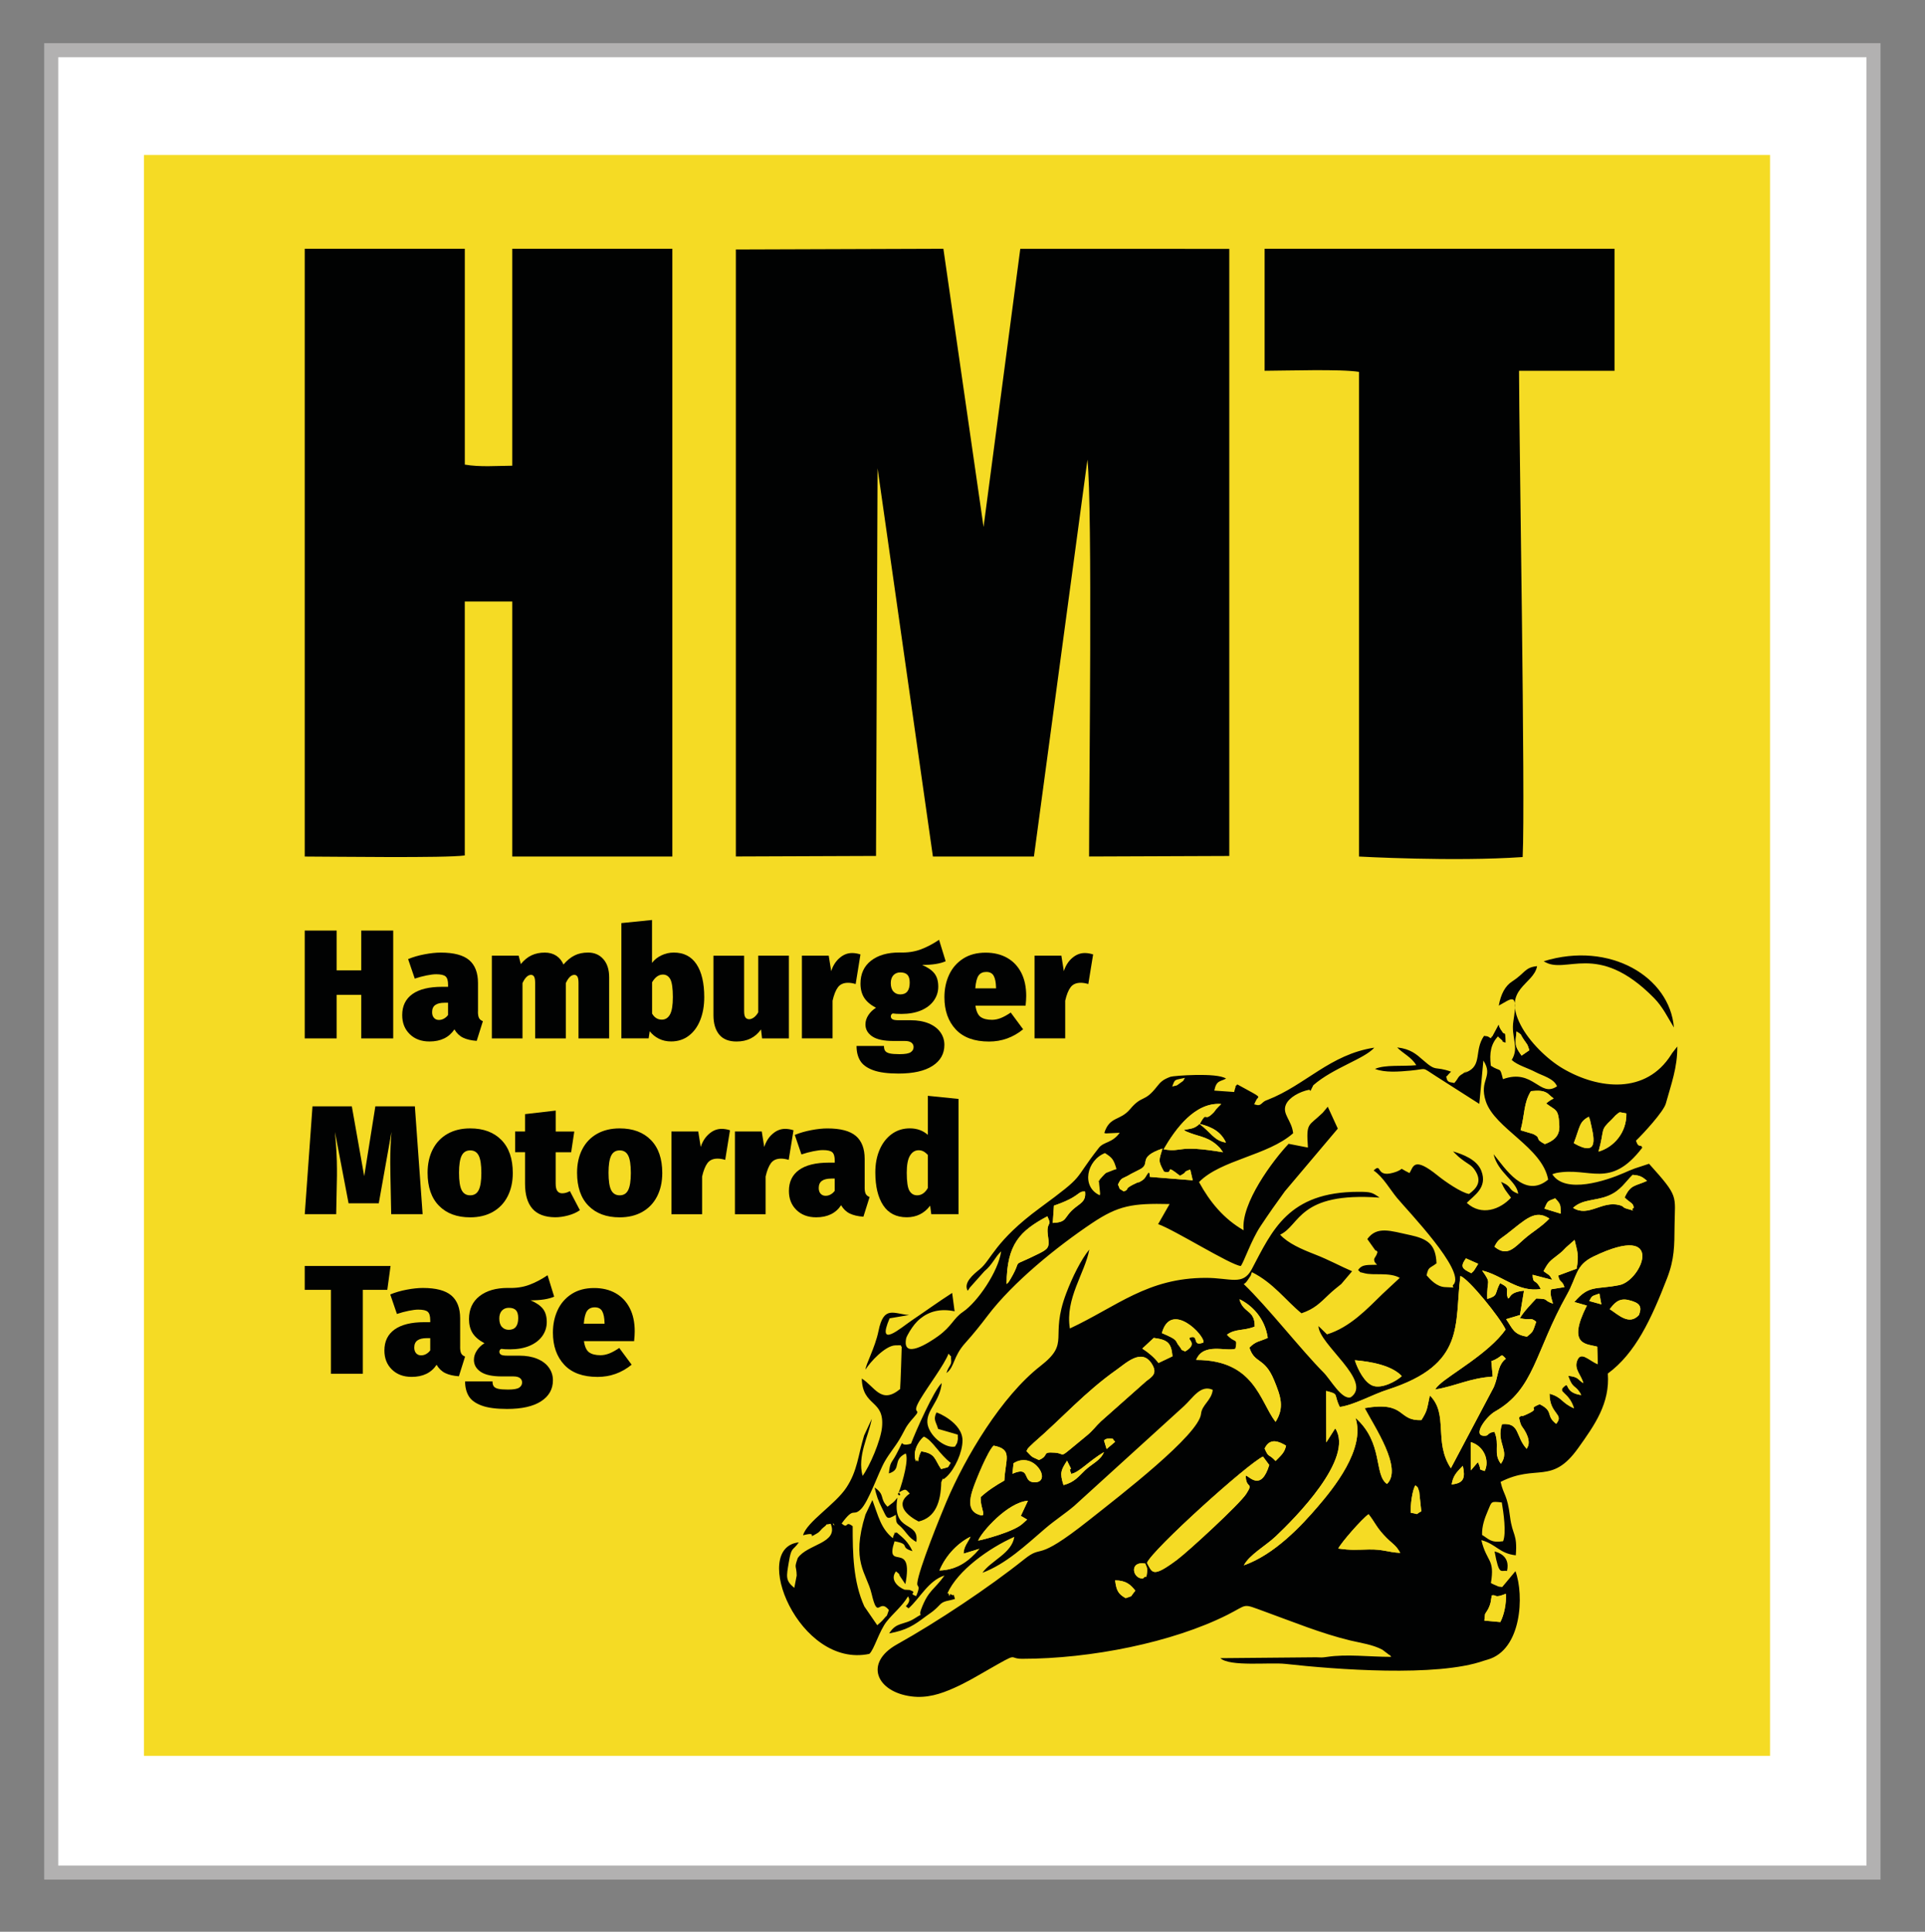
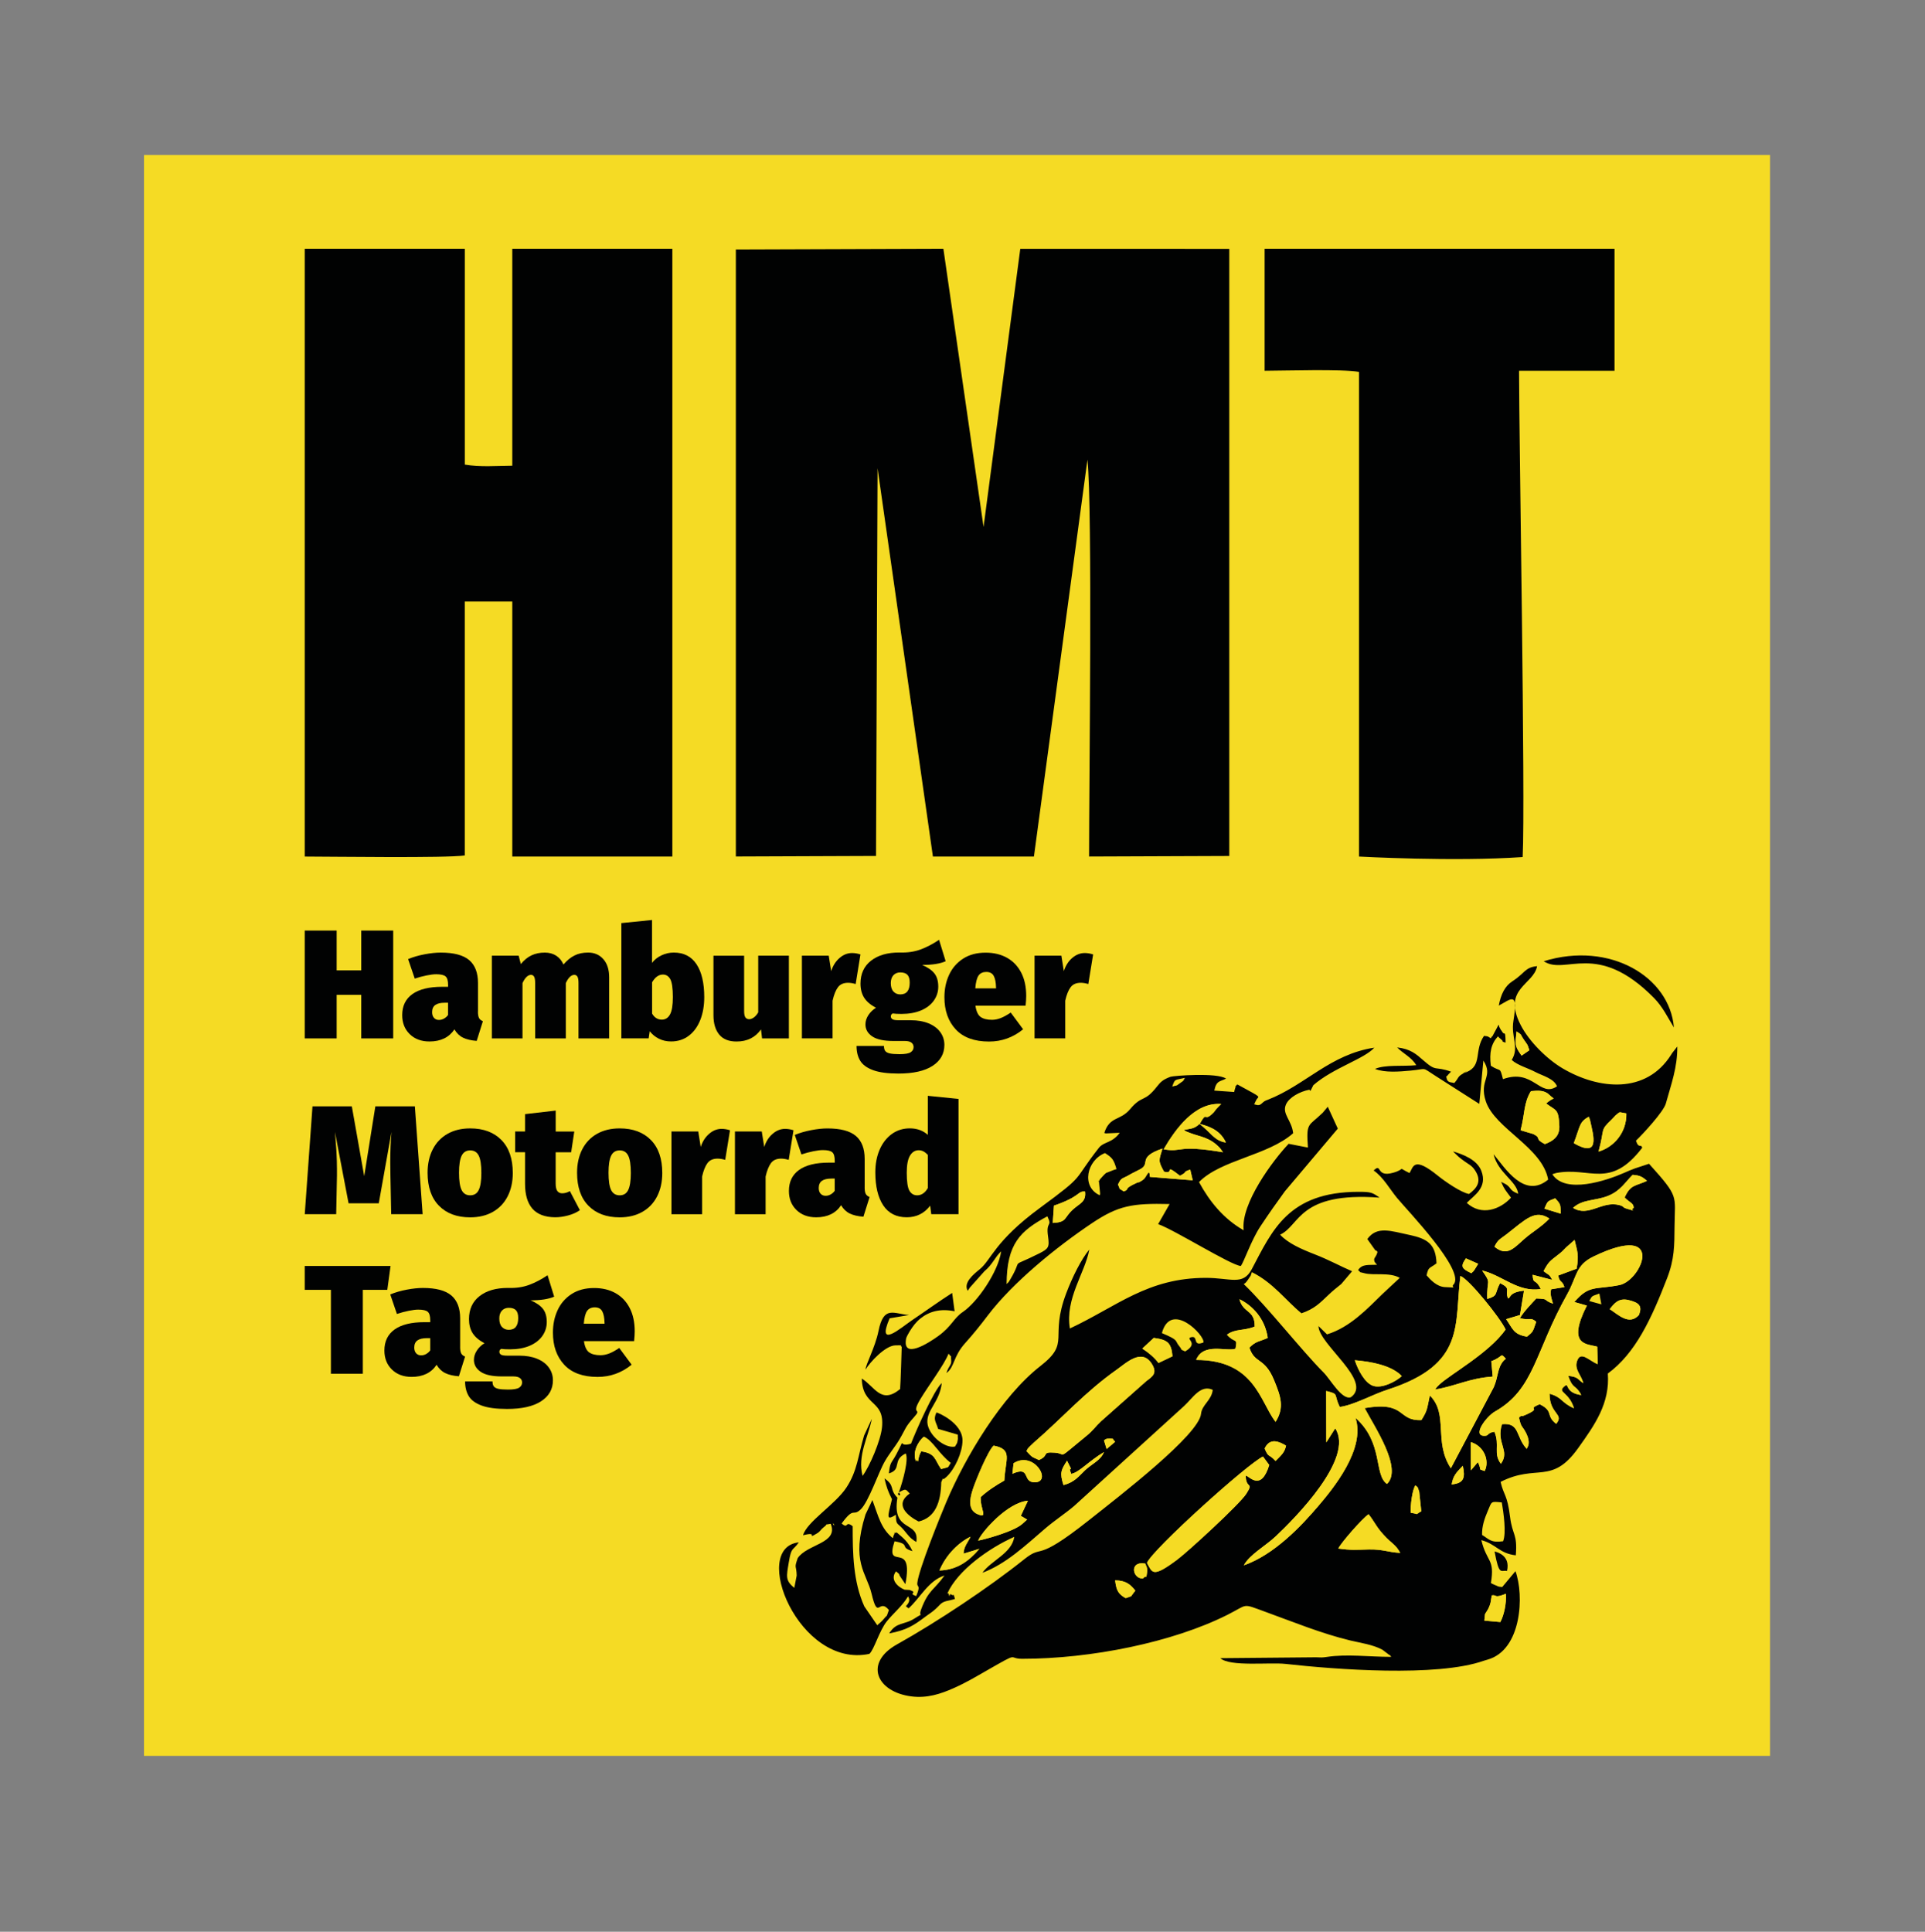
<svg xmlns="http://www.w3.org/2000/svg" xmlns:xlink="http://www.w3.org/1999/xlink" version="1.1" id="Ebene_1" x="0px" y="0px" viewBox="0 0 575 577" style="enable-background:new 0 0 575 577;" xml:space="preserve">
  <rect x="0" y="0" width="575" height="577" fill="#808080" stroke="none" />
  <style type="text/css">
	.st0{fill:#FFFFFF;}
	
		.st1{clip-path:url(#SVGID_00000068638949499588548170000013693916116427420861_);fill:none;stroke:#B2B1B1;stroke-width:4.2;stroke-miterlimit:10;}
	.st2{fill:#F5DB24;}
	.st3{fill:#010202;}
</style>
  <g>
-     <polygon class="st0" points="15.3,15 15.3,559.32 559.62,559.32 559.62,15 15.3,15  " />
    <g>
      <defs>
-         <rect id="SVGID_1_" x="4" y="4" width="566.93" height="566.93" />
-       </defs>
+         </defs>
      <clipPath id="SVGID_00000044855983173881586700000003169538290168252820_">
        <use xlink:href="#SVGID_1_" style="overflow:visible;" />
      </clipPath>
      <polygon style="clip-path:url(#SVGID_00000044855983173881586700000003169538290168252820_);fill:none;stroke:#B2B1B1;stroke-width:4.2;stroke-miterlimit:10;" points="    15.3,15 15.3,559.32 559.62,559.32 559.62,15 15.3,15   " />
    </g>
    <polygon class="st2" points="43.01,46.3 43.01,524.46 528.71,524.46 528.71,46.3 43.01,46.3  " />
    <path class="st3" d="M324.82,137.29c1.54,15.02,0.49,96.51,0.49,118.54l41.88-0.16V74.33l-62.43-0.01l-10.97,83.09l-12-83.11   l-61.99,0.21v181.31l41.87-0.16l0.46-115.8l16.53,115.97h30.18L324.82,137.29L324.82,137.29z" />
    <path class="st3" d="M138.84,179.67h14.18v76.17h47.81V74.31h-47.81v64.79c-4.67,0.03-9.59,0.46-14.18-0.33V74.31H91.02v181.53   c8.33,0.01,42.22,0.5,47.81-0.33V179.67L138.84,179.67z" />
    <path class="st3" d="M377.74,110.75c6.35-0.02,22.99-0.56,28.19,0.33v144.76c0,0,28.42,1.59,48.89,0.15   c0.84-16.68-1.08-126.11-1.08-145.24h28.52V74.31H377.74V110.75L377.74,110.75z" />
    <path class="st3" d="M271.39,480.4c3.33-2.94,5.95-8.32,10.73-9.81c-3.07,4.34-4.79,4.28-6.95,10.05   c-1.06,2.83,1.29,0.66-1.89,2.72c-3.28,2.13-5.49,0.99-7.68,4.52c5.23-0.95,7.41-2.43,10.96-5.1c0.94-0.71,1.5-1.02,2.25-1.64   c2.1-1.71,1.99-2.41,3.89-2.92c0.42-0.11,1.86-0.38,2.55-0.63c-0.79-2.46,0.18-0.43-1.21-1.38c-0.54-0.36-0.26,1.59-0.7-0.22   c-0.03-0.13-0.25,0.01-0.36-0.04c3.06-6.87,12.4-13.54,20-16.91c-0.77,4.98-6.88,7.01-9.52,10.73c7.02-2.62,12.85-8.16,18.71-13.19   c3.01-2.58,5.95-4.44,8.71-6.79l32.79-29.81c2.61-2.39,4.93-6.51,8.58-4.85c-0.33,3.13-3.24,4.48-3.49,7.14   c-0.6,6.29-24.21,24.46-33.56,31.86c-16.55,13.1-13.21,6.77-19.28,11.63c-10.59,8.46-25.98,18.7-37.98,25.4   c-9.95,5.56-6.12,14.21,4.29,15.54c4.67,0.6,8.73-0.73,12.64-2.47c3.9-1.74,6.42-3.29,10.1-5.39c9.93-5.68,5.92-3.37,10.35-3.37   c20.57,0,44.94-4.91,61.3-13.13c6.36-3.19,4.17-3.51,11.3-0.92c8.23,2.98,16.78,6.5,25.43,8.58c3.06,0.73,6.73,1.22,9.58,2.76   l2.12,1.61c0.1-0.16,0.35,0.34,0.51,0.52c-6.84,0-13.15-0.9-19.22,0.02c-1.46,0.22-1.77,0.17-3.25,0.11l-28.58,0.26   c2.89,2.63,14.67,1.18,19.51,1.72c14.7,1.64,45.2,4,59.16-0.94l1.18-0.35c10.18-2.88,10.95-19.2,8.31-26.42l-3.95,4.74   c-1.6-0.13-1.08-0.2-2.08-0.56l-0.99-0.44c-0.03-0.13-0.22-0.09-0.32-0.16c1.23-7.41-1.21-6.04-2.85-12.85   c4.5,1.22,5.31,3.97,10.29,4.54c0.53-6.6-1.01-5.8-1.72-11.51c-0.84-6.8-1.89-6.3-2.82-10.42c10.77-5.5,15.23,1.02,23.16-10.08   c4.96-6.94,9.53-13.38,8.87-22.29c8.25-6.05,12.98-16.25,17.69-28.44c2.23-5.77,2.19-9.65,2.24-15.62   c0.09-9.33,1.45-8.51-7.62-18.59l-4.26,1.4c-1.42,0.54-1.79,0.7-3.26,1.35c-5.22,2.28-17.49,6.41-21.37,0.39   c0.17-0.1,0.43-0.17,0.56-0.2c0.14-0.03,0.41-0.14,0.58-0.18c10.08-1.96,16.07,5.04,25.71-7.54c-0.31-1.31-1.06,0.45-1.86-2.12   c2.09-1.99,8.25-8.67,8.92-11.1c1.55-5.64,3.5-10.79,3.42-17.02l-1.55,1.98c-0.1,0.15-0.21,0.35-0.31,0.5   c-7.45,11.75-21.52,10.44-32.37,4.06c-4.64-2.73-10-7.98-12.56-12.97c-5.63-10.94,3.91-11.97,4.91-17.58   c-3.71,0.37-3.57,2.07-7.42,4.55c-2.16,1.39-3.4,3.83-4.03,7.24c3.76-2,5.84-4.45,4.38,4.56c-0.8,4.93,1.86,7.81-0.51,11.67   c1.76,1.61,4.82,2.4,7.15,3.64c2.03,1.08,5.44,1.87,6.38,4.23c-5.16,3.56-7.04-5.44-16.14-2.13c-1.01-3.93-0.53-1.99-3.63-4.01   c-0.46-3.92,0.04-6.46,2.13-8.79c2.77,0.55-2.47-1.96,0.96,0.93c1.35,1.14-0.81,0.23,1.32,0.96c-0.08-4.22-0.27-1.88-1.04-3.29   c-0.54-0.99,0.07,0.32-0.63-1c-0.05-0.09-0.26-0.45-0.29-0.7c-0.02-0.17-0.06-0.25-0.12-0.37l-1.64,3.06   c-0.07,0.11-0.29,0.62-0.34,0.5c-0.05-0.12-0.22,0.34-0.35,0.5c-0.24-0.1-0.69-0.46-0.8-0.5c-0.05-0.02-0.32-0.09-0.37-0.11   l-0.86-0.11c-3.04,4.42-0.41,8.84-5.25,10.84c-2.96,1.22,2.4-1.52-1.12,0.48c-1.58,0.9-1.13,1.23-2.52,2.77   c-0.76-0.31-2.02,0.06-2.3-1.5c-0.53-2.95-0.6,0.66,0.41-0.93c0.04-0.06,0.25-0.27,0.29-0.32l0.64-0.65   c-5.15-1.82-4.16,0.23-8.26-3.37c-2.14-1.88-3.84-3.42-7.83-3.87c1.7,1.8,4.29,2.89,5.7,5.31c-3.94,0.4-9.35-0.23-12.32,1.11   c2.98,1.17,7.18,0.82,10.55,0.51c5.38-0.5,3.07-1.23,7.67,1.67l12.93,8.26l1.22-12.94c3.14,4.91-1.4,5.72,0.72,12.15   c2.7,8.19,16.89,13.75,18.63,23.41c-7.09,5.87-12.87-3.41-16.3-7.59c1.29,5.61,6.95,8.04,7.35,11.84   c-3.44-1.41-1.39-1.97-5.12-3.58c1.1,2.43,1.26,2.4,2.97,4.73c-3.19,3.49-8.8,5.6-13.21,1.55c2.09-2.19,6.3-4.52,4.35-9.56   c-1.3-3.37-5.49-4.93-8.45-5.81c0.14,0.14,0.32,0.33,0.42,0.42l1.27,1.21c0.56,0.48,1.13,0.89,1.78,1.36   c1.28,0.93,2.06,1.17,2.99,2.51c2.44,3.53,0.46,5.61-1.68,7.21c-2.34-0.37-7.28-3.8-9.32-5.46c-7.3-5.92-7.3-2.64-8.46-0.78   c-4.05-1.97-0.72-1.28-4.92-0.09c-5.3,1.49-3.22-3.16-5.8-0.68c2.84,1.93,4.86,5.63,7,8.21c3.28,3.95,20.43,21.7,16.91,25.8   c-1.13,1,1.83,1.03-2.62,0.82c-2.4-0.12-4.33-2.18-5.48-3.52c0.59-2.65,0.82-1.94,2.97-3.58c-0.23-5.76-2.68-7.35-8.16-8.5   c-5.44-1.14-9.62-2.76-12.51,1.25l2.16,3.04c0.09,0.09,0.37,0.55,0.44,0.41c0.07-0.14,0.31,0.26,0.44,0.41   c-0.47,1.86-1.37,1.68-0.84,2.98c0.05,0.12,0.52,0.66,0.7,0.84c-2.52,0.12-4.47-0.3-5.65,1.59c1.3,1.1-0.18,0.33,1.81,0.91   c2.7,0.79,7.56-0.37,10.63,1.41l-5.17,4.82c-4.53,4.43-9.76,10-16.57,12.06l-2.54-2.48c0.08,5.48,16.38,16.52,9.66,21.26   c-2.68,0.91-6.1-5.35-8.15-7.4c-6.62-6.64-16.72-19.59-23.84-26.41c0.36-0.2,0.62-0.3,1.38-1.46c1.16-1.75,0.42-0.45,1.06-2.1   c6.4,3.18,10.17,8.5,14.81,12.29c3.86-1.32,5.45-3.01,8.14-5.57c1.33-1.26,2.27-1.99,3.75-3.18l3.23-3.81   c-3.31-1.4-6.9-3.4-11.14-5.04c-3.93-1.53-7.99-3.28-10.36-5.88c6.07-2.82,5.39-12.83,29.71-11.07c-2.2-1.54-2.56-1.73-6.28-1.73   c-21.04,0-25.81,11.62-31.92,23.15c-2.64,4.97-6.33,2.55-13.68,2.55c-17.46,0-26.51,8.51-40.63,15.12   c-1.47-8.98,4.52-16.54,5.8-23.58c-2.42,2.94-5.04,8.17-6.9,13.1c-5.09,13.51,1.46,14.58-7.69,21.69   c-11.57,9.01-22.4,27.08-28.13,40.65c-1.7,4.03-8.25,20.12-8.66,24.19c-0.14,1.41,1.17,0.3-0.32,3.89   c-2.74-0.97,0.78-0.87-1.96-1.84l-1.51-0.08c-1.96-0.77-4.49-2.97-2.57-5.48c1.6,1.3,0.42,0.33,1.47,1.85l1.33,1.97   c2.63-13.56-6.32-3.44-3.23-12.8c5.04,0.93,1.24,1.72,5.36,2.95c-1.38-2.89-2.71-3.88-4.68-5.56c-1.92,0.39-0.04-0.48-0.96,0.86   c-0.06,0.08-0.11,0.59-0.25,0.81c-3.59-2.92-4.3-6.57-6.09-11.38l-2.06,4.32c-4.43,14.2,0.34,17.45,1.8,23.58   c1.98,8.33,2.13,1.2,5.19,4.94c-0.93,2.6-0.24,1.12-1.38,2.51c-0.77,0.94-1.24,1.28-2.1,2.04l-3.86-5.62   c-3.34-7.38-3.48-15.83-3.48-23.95c-2.36-1.83-1.19,1.04-3.29-0.82c3.83-5.23,3.25-1.92,5.66-4.18c2.38-2.22,5.31-11.05,7.24-14.39   c1.42-2.46,3.12-4.42,4.36-6.53c1.93-3.26,1.59-3.57,4.27-6.56c2.85-3.17-1.16-0.27,2-5.52c2.41-4.01,7.11-10.23,8.4-13.54   c1.61,2.06,0.51-0.61,0.78,1.91c0.17,1.61-0.68,1.52-1.41,3.89c2.54-1.92,1.88-4.85,5.68-9.05c2.33-2.58,4.56-5.37,6.61-8.08   c7.59-10.03,20.73-20.64,31.14-27.62c7.91-5.3,12.06-6.01,23.23-5.74l-3.43,6c4.78,1.65,21.63,12.23,24.69,12.51   c0.96-1.21,3.11-7.7,5.88-11.87c2.7-4.06,4.53-6.65,7.29-10.45l15.81-18.72l-3-6.54l-1.49,1.79c-4.32,4.2-4.98,2.72-4.43,10.41   l-5.77-1.12c-4.63,4.89-14.35,17.84-13.43,25.83c-5.96-3.42-10.1-8.46-13.34-14.4c6.52-6.67,20.52-7.89,28.12-14.59   c-0.42-3.91-3.41-5.74-2.14-8.6c0.94-2.1,4.06-3.83,6.97-4.4c0.13,0.11,0.28,0.3,0.34,0.37l0.86-1.72   c5.96-5.2,15.26-7.85,18.21-11.21c-13.17,1.99-20.58,11.18-31.8,15.56c-0.19,0.08-0.4,0.15-0.59,0.23   c-1.3,0.56-1.42,1.74-2.94,1.27c-2.04-0.64-0.45,0.39-0.33-0.64l0.32-0.61c0.66-1.66,2.64-0.33-5.58-4.84   c-1.56,1.75,0.09-0.59-0.62,1.08l-0.22,0.79c-0.01-0.1-0.03,0.28-0.08,0.4l-5.95-0.42c0.64-3.12,1.75-2.63,3.51-3.58   c-2.76-1.89-15.82-0.83-16.58-0.55c-2.22,0.82-2.93,1.48-4.08,2.95c-3.81,4.89-4.33,2.35-8,6.72c-3.03,3.6-6.06,2.03-7.71,7.11   c0.15,0.08,0.4,0.12,0.5,0.14l4.11-0.19c-2.28,3.15-4.74,2.59-6.25,4.52c-8.1,10.33-3.58,7.63-17.55,17.9   c-13.61,10-14.55,15.54-18.01,18.34c-1.96,1.58-4.96,4.07-3.6,6.43c0.14-0.14,0.27-0.38,0.34-0.48c0.07-0.11,0.24-0.36,0.32-0.49   l4.33-4.86c2.43-2,3.13-4.2,5.01-5.95c-0.84,6.04-7.07,15.16-11.42,18.09c-2.87,1.94-3.26,4.25-7.42,7.25   c-2.75,1.99-10.84,7.19-9.54,0.64c0.08-0.42,0.83-1.72,1.07-2.11c0.95-1.51,1.83-2.71,3.17-3.79c2.63-2.13,5.99-3.06,10.23-2.17   l-0.73-5.48c-4.23,2.72-7.87,5.38-12.03,8.18c-3.24,2.18-10.69,8.79-6.65-0.6l5.83-0.99c-4.51-0.29-7.58-3.03-9.15,4.76   c-1.03,5.08-3.95,10.21-3.85,11.52c1.24-2.13,5.82-7.1,8.82-7.21c2.94-0.11,1.15,0.07,1.96,0.39c0.01,0.06-0.35,11.58-0.48,12.66   c-5.71,4.72-7.59-0.78-11.45-3.14c0.25,8.62,6.88,6.13,6.04,14.6c-0.4,3.98-3.72,11.69-5.8,14.48c-1.6-6.06,1.73-11.69,2.76-17.05   l-2.3,4.97c-1.82,6.02-1.99,10.57-5.3,15.58c-3.34,5.07-11.81,10.19-12.94,14.23c5.06-1.32,0.59,1.55,4.2-0.58   c0.97-0.57,1.12-1.18,1.98-1.83c1.7-1.27-0.36-0.54,2.08-1.02c2.43,5.88-6.98,6.01-9.85,10.25c-1.14,3.27-0.39,1.95-0.31,5.2   l-0.71,3.68c-2.74-2.18-2.34-3.43-1.65-7.61c0.8-4.79,1.08-3.25,3-5.97c-14.63,1.55,0.02,37.76,21.06,33.31   c1.44-1.25,2.94-6.89,5.22-9.72c1.94-2.43,4.62-4.55,6.33-7.45c1.09,1.55-0.62,2.76-0.64,2.95L271.39,480.4L271.39,480.4z    M455.22,310.6c1.12,1.66,0.96,1.1,1.6,3.1l-2.32,1.6c-2.06-2.91-1.95-3.13-1.5-7.22C455.15,309.68,453.47,308.01,455.22,310.6   L455.22,310.6z M350.14,324.55c0.9-2.4,0.56-1.84,3.82-2.61c-0.79,1.11,0.15,0.45-1.58,1.66   C350.99,324.58,352.05,324,350.14,324.55L350.14,324.55z M454.2,337.6c1.33-4.99,0.86-8.02,3.09-11.69   c2.13-0.19,4.03-0.35,5.52,1.13c1.81,1.8,1.76,0.25-0.98,2.54c2.94,2.26,3.72,1.41,3.95,6.77c0.12,2.97-1.71,4.43-4.33,5.38   c-3.4-1.77-0.73-1.61-3.45-3.01L454.2,337.6L454.2,337.6z M477.48,343.97c1.96-7.11,0.31-6.17,3.92-9.56   c0.49-0.46,1.05-1.16,1.11-1.2c1.7-1.31,0.69-1.04,3.29-0.64C485.94,338.3,482.01,342.68,477.48,343.97L477.48,343.97z    M347.58,343.29c3.54-6.1,9.39-14.16,17.2-13.53c-0.27,0.24-1.34,1.35-1.53,1.57c-0.1,0.12-0.22,0.32-0.32,0.44   c-0.1,0.11-0.22,0.32-0.33,0.43c-3.27,3.41-1.77-0.86-4.24,3.51c3.79,0.91,6.39,2.44,7.83,5.56c-3.56-0.51-4.64-3.24-7.92-5.55   c-1.54,1.49-2.58,1.35-4.64,1.79c0.77,0.53,0.55,0.41,1.86,0.91c3.17,1.21,5.86,1.22,8.97,4.55l0.86,1.2   C351.21,341.79,353.54,344.29,347.58,343.29L347.58,343.29z M470.09,341.46c1.92-5.04,1.61-6.39,4.49-7.9   c0.09,0.18,0.18,0.42,0.21,0.56c0.04,0.14,0.14,0.41,0.18,0.59C476.01,339.37,477.97,345.94,470.09,341.46L470.09,341.46z    M333.93,353.83c1.11-2.36,1.24-1.54,3.88-3.17l2.41-1.23c3.98-1.85-0.96-3.6,7.02-6.37c-1.06,3.61-1.4,3.54,0.46,6.91   c3.37,0.92-0.33-2.76,4.76,1.23c2.61-1.34,0.43-0.93,3.07-1.85l0.74,3.2l-12.78-1.02c-0.31-1.32,0.22-0.23-0.31-1.42   c-1.22,1.37-0.84,1.84-2.43,2.73c-1.88,1.05,0.36-0.23-1.18,0.46c-4.42,1.98-1.86,1.85-3.92,2.57   C333.6,354.42,335,355.9,333.93,353.83L333.93,353.83z M328.5,357.02c-5.6-2.54-3.91-10.44,1.55-12.61   c2.2,1.39,2.61,1.92,3.45,4.78c-0.2,0.11-0.5,0.15-0.67,0.21l-2.43,0.95c-0.34,0.2-1.86,1.92-1.87,1.94   c-0.78,1.77-0.26-0.8-0.21,1.35l0.29,2.88C328.6,356.41,328.58,356.86,328.5,357.02L328.5,357.02z M469.87,360.78   c2.89-2.66,6.59-2.03,10.43-3.57c3.82-1.52,5.19-4.18,7.38-6.29c2.39,0.17,2.97,0.69,4.3,1.79c-3.53,1.64-4.91,1.02-6.69,4.97   c1.51,1.58,2.76,1.65,2.68,3.14c-1.5,0.7,1.96,1.26-1.99,0.22c-1.4-0.37-0.78-0.68-2.23-1.08   C478.52,358.54,474.53,363.67,469.87,360.78L469.87,360.78z M314.82,360.11c8.12-2.78,6.88-4.35,9.28-4.2   c0.38,3.09-1.53,3.48-3.62,5.36c-2.77,2.49-1.67,3.8-6.02,4.01L314.82,360.11L314.82,360.11z M461.3,361.02   c1.07-2.46,0.9-2.16,3.24-3.09c1.73,1.89,1.52,1.78,1.69,4.59L461.3,361.02L461.3,361.02z M446.4,372.38   c1.04-2.15,1.61-2.18,3.6-3.72c5.67-4.4,8.47-7.55,12.8-4.69c-2.5,2.61-4.95,3.85-7.52,6.11   C452.19,372.81,450.12,375.45,446.4,372.38L446.4,372.38z M300.67,383.54c0.05-12.03,4.08-15.9,12.18-20.24   c1.61,3.33-0.5,1.24,0.2,5.99c0.48,3.25,0.13,3.7-2.64,5.1c-9.42,4.74-4.5,0.8-8.6,7.69C301.1,383.26,301.37,382.83,300.67,383.54   L300.67,383.54z M445.45,427.87c-1.33,0.52-0.75,0.95-1.96,0.99c-3.9,0.12,0.53-5.82,3.06-7.24c11.83-6.68,11.91-17.8,21.5-34.88   c3.1-5.52,2.49-8.8,7.95-11.43c21.89-10.54,14.45,7.19,7.73,8.53c-7.15,1.43-8.98-0.18-13.46,5.06l3.74,1.07   c-6.12,12.09,0.12,11.39,3.1,12.27l0.14,5.22c-2.67-1.07-5.13-4.16-6.2-0.85c-0.81,2.51,1.33,4.13,1.91,6.55   c-1.86-1.27-1.42-1.86-4.54-2.22c1.52,4.32,2.17,2.42,3.92,5.75c-5.38-0.73-3.31-4.24-5.27-2.42c-1.81,1.69,1.64,1.56,3.09,6.37   c-3.86-1.68-3.45-3.29-7.29-4.35c-0.03,6.21,4.5,5.96,1.98,8.99c-3.23-2.44-0.61-3.72-4.93-5.85c-4.31,1.74,1.17,0.84-4.42,3.27   c-1.77,0.77-0.39-0.45-1.76,0.7c0.66,3.25,0.96,2.29,2.21,4.83c1.3,2.66,0.36,3.99,0.36,3.98c-0.02-0.11-0.13,0.39-0.25,0.56   c-3.39-3.6-1.95-7.9-7.39-7.39c-1.87,5.68,2.51,7.9-0.34,11.84c-2.39-3.15-0.22-5.56-1.93-9.57L445.45,427.87L445.45,427.87z    M439.51,380.3c-2.73-1.31-3.47-1.88-1.63-4.44l3.66,1.63l-1.09,1.76C439.75,380.25,440.46,379.27,439.51,380.3L439.51,380.3z    M461.06,379.67c1.52-2.81,1.79-2.89,4.33-4.87c1.57-1.23,1.18-1,2.42-2.22l2.52-2.22c0.8,3.48,1.36,4.42,0.61,8.59l-5.49,2.04   c0.36,2.21,1.27,1.45,1.84,3.47l-3.96,0.64c-0.45,1.57,0.23,3.02,0.53,4.3c-3.34-1.2-0.83-1.4-4.97-1.55   c-1.43,1.55-3.9,4.08-4.88,5.89c3.42,0.81,2.91-0.48,4.86,1.06c-1.04,2.94-0.79,2.9-2.78,4.45c-4.06-0.68-4.23-2.39-6.21-5.22   l4.13-1.24l1.21-7.26c-4.63,0.41-3.98,2.34-4.77,2.29c-1.06-2.57,1.14-2.83-2.38-4.56c-1.76,3.29-0.42,3.69-3.82,4.73   c-0.23-6.02,1.43-4.31-1.55-8.5c6.15,1.47,10.61,6.56,17.53,5.55c-1.63-3.4-2.29-1.16-2.44-4.27l5.83,1.52   C462.76,380.48,462.6,380.93,461.06,379.67L461.06,379.67z M374.78,396.24c0.06-5.14-3.4-3.84-4.54-8.17   c3.75,1.79,7.63,5.68,8.45,11.55c-2.61,1.17-3.49,0.91-5.48,2.9c1.58,4.94,4.51,2.75,7.38,9.75c2.02,4.92,3.12,8.19,0.43,12.43   c-4.68-6.07-6.25-18.5-23.72-18.5c2.15-5.3,8.96-2.41,11.74-3.34c0.72-3.45-0.14-1.48-2.53-4.2   C369.03,396.8,371.43,397.59,374.78,396.24L374.78,396.24z M474.73,388.61c0.88-1.73,0.71-1.38,3.01-2.24l0.59,3.23L474.73,388.61   L474.73,388.61z M486.42,388.31c3.4,0.81,4.11,1.86,3.14,4.45c-2.92,3.25-6.15-0.07-8.75-1.74   C482.03,389.58,483.33,387.57,486.42,388.31L486.42,388.31z M354.01,403.66c-1.78-0.8-0.6-0.16-1.8-1.62   c-1.43-1.73,0.09-1.65-5.16-3.86c2.69-9.83,12.96,0.76,12.42,2.8c-3.33,1.36-1.48-1.96-3.5-1.6   C353.61,399.81,358.46,401.03,354.01,403.66L354.01,403.66z M344.63,399.62c4.11,0.55,5.23,1.4,5.6,5.49l-4.19,2   c-1.16-1.59-2.94-3.1-4.83-4.3L344.63,399.62L344.63,399.62z M400.19,420.25c4.33-0.6,9.8-3.74,14.3-5.18   c23.53-7.55,19.88-19.53,21.74-33.95c2.57,0.95,11.83,12.43,13.51,15.99c-5.02,7.11-16.64,13.42-19.83,16.48   c-0.86,0.83-0.54,0.54-1.26,1.44c6.17-1,10.15-3.36,17.23-3.86l-0.42-4.6c3.62-1.31,2.58-2.69,4.35-0.72   c-0.1,0.09-0.72,0.43-1.32,1.44c-1.22,2.04-1.01,3.99-2.28,7.02l-12.83,24.24c-5.24-7.97-0.6-16.14-6.28-21.74   c-0.91,4.18-0.66,4.36-2.51,7.34c-7.35,0.34-4.35-5.73-16.96-3.57c2.93,5.58,11.43,18.07,6.67,22.66   c-3.97-2.75-0.97-12.25-9.42-19.76c3.13,9.36-6.89,21.42-11.18,26.44c-4.8,5.61-12.89,14.37-22.15,17.62   c1.7-3.21,6.49-5.8,9.48-8.62c5.68-5.36,23.65-23.33,17.81-32.3l-2.67,4.2l-0.03-15.36C400.16,416.51,398.22,416.23,400.19,420.25   L400.19,420.25z M404.68,406.29c5.06,0.43,11.08,1.59,14.03,4.74c-1.69,1.58-6.01,3.87-8.69,2.86   C407.64,412.98,405.63,409.23,404.68,406.29L404.68,406.29z M306.61,433.44c0.78-1.4,0.05-0.31,1.04-1.45   c0.02-0.02,1.15-1.1,1.23-1.17c8.35-7.22,15.17-15.01,24.65-21.7c2.85-2.01,7.44-6.46,10.43-1.88c1.91,2.94,0.23,3.93-1.57,5.28   l-13.54,12.01c-1.64,1.54-2.39,2.76-4.22,4.25c-9.41,7.65-5.73,5.39-9.58,5.11c-4.14-0.3-1.43,0.82-4.73,2.2   C307.96,434.97,308.58,435.51,306.61,433.44L306.61,433.44z M330.55,432.81l-0.79-2.6c0.6-0.29,0.41-0.51,1.7-0.5   c1.64,0.02,0.55,0.08,1.65,0.93L330.55,432.81L330.55,432.81z M377.75,432.67c1.58-3.41,4.41-2.05,6.4-0.87   c-0.47,2.07-1.27,2.69-3.14,4.59C378.8,434,379.03,435.62,377.75,432.67L377.75,432.67z M439.32,430.74   c4.09,1.23,5.66,5.7,4.15,8.65c-2.33-0.9-0.6,0.28-2.03-2.66l-2.1,2.46L439.32,430.74L439.32,430.74z M292.94,447.16   c-0.19,3.69,2.4,6.53-0.97,5.09c-2.89-1.24-2.32-4.52-1.43-7.27c0.89-2.77,4.61-11.77,6.27-13.18c5.82,1.13,3.49,4.01,3.19,10.43   C297.37,443.71,295.02,445.26,292.94,447.16L292.94,447.16z M319.99,440.23c2.34-0.41,5.22-3.81,9.76-6.5   c-0.97,2.48-3.68,3.55-5.62,5.4c-1.92,1.83-3.15,3.59-6.46,4.46c-1.19-3.71-0.73-4.48,1.06-7.29l1.12,2.26   C319.99,439.15,319.12,438.1,319.99,440.23L319.99,440.23z M342.6,466.82c1.65-4.01,30.09-29.65,34.65-31.76l1.87,2.53   c-2.47,8-5.9,3.36-7.01,3.14c-0.03,4.11,2.5,1.8,0.15,5.46c-1.99,3.1-17.37,17.22-20.64,19.67   C344.14,471.45,344.21,469.73,342.6,466.82L342.6,466.82z M302.75,437.06c6.09-3.87,11.59,5.54,6.43,5.69   c-4.05,0.12-1.07-5.03-6.77-2.55L302.75,437.06L302.75,437.06z M433.61,443.39c0.45-2.38,1.03-3.24,3.34-5.56   C437.69,441.33,437.36,443.03,433.61,443.39L433.61,443.39z M421.4,451.85c-0.16-2.06,0.47-7,1.4-8.21   c0.85,0.98,0.4-0.23,1.12,1.94l0.62,5.84C422.31,452.56,424.39,452.31,421.4,451.85L421.4,451.85z M292.17,460.16   c1.11-2.66,8.84-11.44,14.87-11.9l-2.12,4.51l1.88,1.11l-1.43,1.29C302.71,457.57,293.39,459.99,292.17,460.16L292.17,460.16z    M248.79,455.07c0-0.21,0.52,0.35,0.38,0.5C249.03,455.72,248.84,455.13,248.79,455.07L248.79,455.07L248.79,455.07z    M448.98,460.35c-3.66,0.54-4.17-0.6-6.28-1.88c-0.09-2.6,0.77-5,1.75-7.28c1.19-2.79,0.81-2.77,4.14-2.43   C449.11,451.83,449.99,457.89,448.98,460.35L448.98,460.35z M399.75,462.53c0.82-1.73,7.04-8.84,9.04-10.25   c1.86,2.38,2.24,3.69,4.48,6.14c2.74,2.99,3.44,2.68,4.98,5.41c-3.73-0.18-5.03-1.1-9.35-1.02   C405.18,462.88,403.57,463.09,399.75,462.53L399.75,462.53z M280.62,469.09c2-4.79,5.74-8.36,9.28-10.1   c-0.69,1.54-2.06,2.99-2.08,5.07l4.73-1.45C289.32,466.4,285.83,468.9,280.62,469.09L280.62,469.09z M342.07,467.02   c0.21,0.58,0.77,1.25,0.55,2.68c-0.37,2.39,0.17,0.36-1.22,1.77C338.36,471.72,337.11,466.2,342.07,467.02L342.07,467.02z    M339.13,475.13c-1.89,2.15-0.3,1.29-2.9,2.22c-2.11-1.21-2.76-2.14-3.14-5.32C336.41,472.06,337.78,473.39,339.13,475.13   L339.13,475.13z M445.6,476.53c1.65-0.3,0.51,1.01,4.2-0.49c0.2,2.93-0.54,6.32-1.65,8.45l-4.78-0.43l0.21-1.96   c0.04-0.09,0.78-1.2,0.9-1.44C445.42,478.76,445.24,478.36,445.6,476.53L445.6,476.53z" />
    <path class="st2" d="M400.19,420.25c-1.96-4.02-0.03-3.74-4.06-4.78l0.03,15.36l2.67-4.2c5.83,8.97-12.13,26.93-17.81,32.3   c-2.99,2.82-7.78,5.42-9.48,8.62c9.27-3.26,17.35-12.01,22.15-17.62c4.29-5.01,14.31-17.08,11.18-26.44   c8.45,7.51,5.45,17.01,9.42,19.76c4.76-4.59-3.74-17.07-6.67-22.66c12.6-2.15,9.61,3.91,16.96,3.57c1.85-2.98,1.6-3.17,2.51-7.34   c5.68,5.6,1.04,13.77,6.28,21.74l12.83-24.24c1.27-3.03,1.06-4.98,2.28-7.02c0.6-1.01,1.22-1.35,1.32-1.44   c-1.77-1.97-0.73-0.58-4.35,0.72l0.42,4.6c-7.08,0.5-11.07,2.86-17.23,3.86c0.71-0.91,0.4-0.62,1.26-1.44   c3.19-3.06,14.81-9.37,19.83-16.48c-1.67-3.56-10.93-15.04-13.51-15.99c-1.86,14.43,1.79,26.41-21.74,33.95   C409.99,416.51,404.52,419.65,400.19,420.25" />
    <path class="st2" d="M446.37,427.65c1.71,4-0.45,6.42,1.93,9.57c2.85-3.93-1.53-6.16,0.34-11.84c5.44-0.51,4,3.79,7.39,7.39   c0.11-0.17,0.23-0.67,0.25-0.56c0,0.01,0.94-1.32-0.36-3.98c-1.24-2.54-1.55-1.59-2.21-4.83c1.37-1.15-0.01,0.07,1.76-0.7   c5.59-2.43,0.11-1.52,4.42-3.27c4.32,2.13,1.7,3.4,4.93,5.85c2.52-3.02-2-2.78-1.98-8.99c3.84,1.06,3.43,2.66,7.29,4.35   c-1.45-4.81-4.9-4.69-3.09-6.37c1.96-1.83-0.11,1.69,5.27,2.42c-1.75-3.33-2.39-1.43-3.92-5.75c3.12,0.36,2.68,0.95,4.54,2.22   c-0.57-2.42-2.72-4.04-1.91-6.55c1.08-3.32,3.53-0.22,6.2,0.85l-0.14-5.22c-2.98-0.87-9.22-0.18-3.1-12.27l-3.74-1.07   c4.47-5.24,6.3-3.63,13.46-5.06c6.72-1.35,14.15-19.07-7.73-8.53c-5.46,2.63-4.85,5.92-7.95,11.43   c-9.59,17.08-9.67,28.2-21.5,34.88c-2.53,1.43-6.96,7.37-3.06,7.24c1.21-0.04,0.64-0.46,1.96-0.99L446.37,427.65L446.37,427.65z" />
    <path class="st2" d="M306.61,433.44c1.96,2.07,1.35,1.53,3.72,2.66c3.29-1.38,0.59-2.5,4.73-2.2c3.85,0.28,0.17,2.54,9.58-5.11   c1.83-1.49,2.58-2.71,4.22-4.25l13.54-12.01c1.81-1.36,3.49-2.35,1.57-5.28c-2.99-4.58-7.58-0.13-10.43,1.88   c-9.48,6.69-16.3,14.48-24.65,21.7c-0.08,0.06-1.21,1.15-1.23,1.17C306.66,433.13,307.39,432.04,306.61,433.44" />
    <path class="st3" d="M268.47,445.81c1.49,1.43-1.59,0.78,0.54-0.33c1.62-0.85,1.5-0.65,2.73,0.62c-4.74,3.32-0.63,6.68,2.65,8.36   c4.98-1.16,6.64-5.76,6.76-11.74c0.99-2.36-0.05-0.1,1.2-1.29c0.12-0.11,0.31-0.26,0.43-0.37c2.49-2.35,4.69-7.27,4.72-10.75   c0.05-5.32-7.53-8.49-7.79-8.41c-1.02,2.22-0.17,2.58,0.5,4.9l5.87,1.71c0.02,1.83,0.14,0.79-0.18,2.46l-0.64,1.11   c-3.15,0.65-8.08-3.56-8.26-7.23c-0.18-3.8,3.7-6.16,4.3-11.75c-2.33,2.11-7.82,14.51-9.18,18.11c-4.36,1.37-1.22-2.79-4.42,3.23   c-1.45,2.73-1.83,2.08-2.2,5.66c4.02-1.21,0.87-3.94,5.03-5.97C271.47,435.85,269.79,442.1,268.47,445.81 M273.62,436.48   c-1.13-2.43,0.41-5.74,2.32-7.35c2.61,1.09,4.68,5.36,8.02,7.83c-1.18,1.68-0.05,1.02-2.85,1.83c-1.98-2.87-1.59-4.65-5.94-5.29   c-1.18,1.99-0.72,4-1.24,2.49C273.88,435.89,273.73,436.33,273.62,436.48L273.62,436.48z" />
    <path class="st2" d="M342.6,466.82c1.61,2.91,1.54,4.63,9.03-0.96c3.28-2.45,18.65-16.56,20.64-19.67   c2.35-3.66-0.18-1.35-0.15-5.46c1.11,0.22,4.54,4.85,7.01-3.14l-1.87-2.53C372.69,437.18,344.25,462.81,342.6,466.82" />
    <path class="st2" d="M374.78,396.24c-3.35,1.35-5.75,0.56-8.29,2.42c2.4,2.72,3.26,0.75,2.53,4.2c-2.78,0.92-9.59-1.97-11.74,3.34   c17.48,0,19.05,12.44,23.72,18.5c2.69-4.25,1.6-7.51-0.43-12.43c-2.87-7-5.8-4.81-7.38-9.75c1.99-1.99,2.88-1.73,5.48-2.9   c-0.83-5.86-4.71-9.76-8.45-11.55C371.38,392.4,374.84,391.1,374.78,396.24" />
    <path class="st2" d="M461.06,379.67c1.55,1.26,1.7,0.81,2.56,2.61l-5.83-1.52c0.16,3.11,0.81,0.87,2.44,4.27   c-6.92,1.01-11.38-4.08-17.53-5.55c2.98,4.2,1.31,2.48,1.55,8.5c3.4-1.04,2.06-1.44,3.82-4.73c3.51,1.74,1.31,1.99,2.38,4.56   c0.79,0.05,0.14-1.88,4.77-2.29l-1.21,7.26l-4.13,1.24c1.98,2.83,2.15,4.54,6.21,5.22c1.98-1.54,1.74-1.5,2.78-4.45   c-1.95-1.54-1.43-0.26-4.86-1.06c0.99-1.81,3.45-4.35,4.88-5.89c4.15,0.15,1.63,0.35,4.97,1.55c-0.29-1.28-0.98-2.73-0.53-4.3   l3.96-0.64c-0.57-2.02-1.48-1.26-1.84-3.47l5.49-2.04c0.75-4.17,0.19-5.11-0.61-8.59l-2.52,2.22c-1.24,1.23-0.85,1-2.42,2.22   C462.84,376.78,462.58,376.86,461.06,379.67" />
    <path class="st2" d="M454.2,337.6l3.79,1.12c2.73,1.4,0.05,1.24,3.45,3.01c2.62-0.95,4.45-2.41,4.33-5.38   c-0.22-5.36-1.01-4.51-3.95-6.77c2.74-2.3,2.79-0.74,0.98-2.54c-1.49-1.48-3.39-1.31-5.52-1.13   C455.06,329.58,455.53,332.6,454.2,337.6" />
    <path class="st2" d="M347.58,343.29c5.96,1,3.63-1.5,17.73,0.87l-0.86-1.2c-3.11-3.33-5.8-3.34-8.97-4.55   c-1.31-0.5-1.09-0.38-1.86-0.91c2.06-0.44,3.1-0.3,4.64-1.79c3.28,2.32,4.36,5.04,7.92,5.55c-1.43-3.12-4.03-4.65-7.83-5.56   c2.47-4.36,0.97-0.1,4.24-3.51c0.11-0.11,0.23-0.31,0.33-0.43c0.1-0.12,0.22-0.32,0.32-0.44c0.19-0.22,1.26-1.33,1.53-1.57   C356.97,329.13,351.12,337.2,347.58,343.29" />
    <path class="st3" d="M461.11,287.11c6.55,4.35,15.87-6.32,32.92,10.95c2.64,2.68,4.11,5.82,5.97,8.85   C498.76,291.81,480.93,281.02,461.11,287.11" />
    <path class="st2" d="M292.94,447.16c2.08-1.91,4.43-3.45,7.06-4.93c0.3-6.42,2.63-9.31-3.19-10.43   c-1.66,1.41-5.38,10.41-6.27,13.18c-0.89,2.75-1.46,6.04,1.43,7.27C295.34,453.69,292.75,450.85,292.94,447.16" />
-     <path class="st2" d="M300.67,383.54c0.7-0.7,0.43-0.28,1.13-1.46c4.1-6.89-0.82-2.95,8.6-7.69c2.77-1.39,3.12-1.85,2.64-5.1   c-0.7-4.75,1.42-2.66-0.2-5.99C304.75,367.64,300.72,371.51,300.67,383.54" />
    <path class="st2" d="M399.75,462.53c3.82,0.56,5.43,0.36,9.16,0.28c4.32-0.08,5.62,0.84,9.35,1.02c-1.54-2.73-2.25-2.42-4.98-5.41   c-2.24-2.45-2.62-3.76-4.48-6.14C406.79,453.68,400.58,460.79,399.75,462.53" />
    <path class="st2" d="M333.93,353.83c1.07,2.08-0.34,0.59,1.71,2.03c2.07-0.71-0.49-0.59,3.92-2.57c1.54-0.69-0.7,0.59,1.18-0.46   c1.59-0.89,1.22-1.36,2.43-2.73c0.53,1.18,0,0.1,0.31,1.42l12.78,1.02l-0.74-3.2c-2.63,0.92-0.45,0.51-3.07,1.85   c-5.09-3.99-1.39-0.31-4.76-1.23c-1.86-3.37-1.52-3.3-0.46-6.91c-7.98,2.77-3.04,4.52-7.02,6.37l-2.41,1.23   C335.17,352.28,335.04,351.47,333.93,353.83" />
    <path class="st2" d="M292.17,460.16c1.22-0.16,10.54-2.59,13.21-4.99l1.43-1.29l-1.88-1.11l2.12-4.51   C301,448.71,293.28,457.5,292.17,460.16" />
    <path class="st2" d="M446.4,372.38c3.72,3.07,5.79,0.43,8.89-2.29c2.57-2.27,5.02-3.5,7.52-6.11c-4.33-2.87-7.13,0.28-12.8,4.69   C448.01,370.2,447.43,370.23,446.4,372.38" />
    <path class="st2" d="M469.87,360.78c4.65,2.89,8.64-2.24,13.87-0.82c1.46,0.4,0.84,0.71,2.23,1.08c3.94,1.05,0.49,0.48,1.99-0.22   c0.08-1.49-1.17-1.56-2.68-3.14c1.78-3.95,3.16-3.33,6.69-4.97c-1.33-1.1-1.92-1.62-4.3-1.79c-2.19,2.11-3.56,4.77-7.38,6.29   C476.46,358.75,472.77,358.12,469.87,360.78" />
    <path class="st2" d="M418.72,411.03c-2.95-3.15-8.98-4.31-14.03-4.74c0.95,2.94,2.96,6.69,5.34,7.59   C412.71,414.9,417.03,412.61,418.72,411.03" />
-     <path class="st2" d="M347.05,398.18c5.25,2.21,3.73,2.14,5.16,3.86c1.2,1.46,0.02,0.82,1.8,1.62c4.45-2.62-0.4-3.85,1.96-4.28   c2.01-0.36,0.17,2.95,3.5,1.6C360.01,398.94,349.73,388.35,347.05,398.18" />
    <path class="st2" d="M477.48,343.97c4.53-1.29,8.45-5.67,8.31-11.4c-2.6-0.4-1.59-0.68-3.29,0.64c-0.06,0.04-0.62,0.74-1.11,1.2   C477.8,337.81,479.44,336.86,477.48,343.97" />
    <path class="st2" d="M280.62,469.09c5.2-0.19,8.7-2.7,11.93-6.47l-4.73,1.45c0.01-2.08,1.39-3.53,2.08-5.07   C286.36,460.74,282.62,464.3,280.62,469.09" />
    <path class="st2" d="M341.2,402.81c1.89,1.21,3.67,2.71,4.83,4.3l4.19-2c-0.36-4.09-1.48-4.93-5.6-5.49L341.2,402.81L341.2,402.81z   " />
    <path class="st2" d="M314.82,360.11l-0.36,5.16c4.35-0.21,3.25-1.51,6.02-4.01c2.09-1.88,4-2.27,3.62-5.36   C321.7,355.76,322.95,357.33,314.82,360.11" />
    <path class="st2" d="M273.62,436.48c0.11-0.15,0.26-0.59,0.3-0.48c0.52,1.51,0.06-0.51,1.24-2.49c4.35,0.64,3.96,2.42,5.94,5.29   c2.81-0.81,1.67-0.15,2.85-1.83c-3.35-2.48-5.41-6.74-8.02-7.83C274.02,430.74,272.48,434.06,273.62,436.48" />
    <path class="st2" d="M480.82,391.03c2.59,1.67,5.83,4.99,8.75,1.74c0.97-2.59,0.25-3.64-3.14-4.45   C483.33,387.57,482.03,389.58,480.82,391.03" />
    <path class="st2" d="M445.6,476.53c-0.36,1.83-0.18,2.22-1.11,4.13c-0.12,0.24-0.86,1.35-0.9,1.44l-0.21,1.96l4.78,0.43   c1.11-2.13,1.85-5.52,1.65-8.45C446.11,477.55,447.25,476.23,445.6,476.53" />
-     <path class="st3" d="M267.6,452.45c0.08,3.36,0.26,2.04,2.45,4.64c1.22,1.45,1.67,2.31,3.66,3.49c0.99-6.55-7.4-2.54-5.65-13.24   c-1.29,1.65-1.34,1.4-2.95,2.71c-2.52-2.55-0.59-3.5-3.86-5.75c0.59,2.58,1.02,3.81,2.23,6.21   C265,453.5,264.75,454.15,267.6,452.45" />
+     <path class="st3" d="M267.6,452.45c0.08,3.36,0.26,2.04,2.45,4.64c1.22,1.45,1.67,2.31,3.66,3.49c0.99-6.55-7.4-2.54-5.65-13.24   c-2.52-2.55-0.59-3.5-3.86-5.75c0.59,2.58,1.02,3.81,2.23,6.21   C265,453.5,264.75,454.15,267.6,452.45" />
    <path class="st2" d="M302.75,437.06l-0.34,3.14c5.7-2.49,2.72,2.66,6.77,2.55C314.34,442.6,308.84,433.2,302.75,437.06" />
    <path class="st2" d="M470.09,341.46c7.88,4.48,5.92-2.09,4.89-6.74c-0.04-0.18-0.15-0.45-0.18-0.59c-0.04-0.14-0.12-0.38-0.21-0.56   C471.7,335.07,472.01,336.42,470.09,341.46" />
    <path class="st2" d="M319.99,440.23c-0.88-2.13-0.01-1.08-0.14-1.67l-1.12-2.26c-1.8,2.81-2.25,3.59-1.06,7.29   c3.31-0.87,4.54-2.62,6.46-4.46c1.94-1.85,4.65-2.93,5.62-5.4C325.22,436.42,322.34,439.82,319.99,440.23" />
    <path class="st2" d="M439.35,439.19l2.1-2.46c1.43,2.94-0.3,1.76,2.03,2.66c1.51-2.95-0.06-7.42-4.15-8.65L439.35,439.19   L439.35,439.19z" />
    <path class="st2" d="M377.75,432.67c1.29,2.95,1.05,1.33,3.26,3.72c1.87-1.9,2.67-2.52,3.14-4.59   C382.15,430.62,379.33,429.26,377.75,432.67" />
    <path class="st2" d="M336.23,477.36c2.6-0.94,1.01-0.07,2.9-2.22c-1.35-1.74-2.72-3.07-6.04-3.09   C333.46,475.21,334.11,476.14,336.23,477.36" />
    <path class="st2" d="M421.4,451.85c3,0.47,0.91,0.71,3.14-0.44l-0.62-5.84c-0.72-2.17-0.27-0.96-1.12-1.94   C421.87,444.85,421.23,449.79,421.4,451.85" />
    <path class="st2" d="M454.49,315.3l2.32-1.6c-0.63-2-0.48-1.44-1.6-3.1c-1.75-2.59-0.06-0.92-2.23-2.52   C452.54,312.17,452.43,312.39,454.49,315.3" />
    <path class="st3" d="M450.14,469.24c1.14-4.86-3.34-5.71-3.71-5.84C447.83,470.94,448.31,468.84,450.14,469.24" />
    <path class="st2" d="M341.4,471.46c1.39-1.41,0.85,0.63,1.22-1.77c0.22-1.43-0.34-2.09-0.55-2.68   C337.11,466.2,338.36,471.72,341.4,471.46" />
    <path class="st2" d="M461.3,361.02l4.93,1.5c-0.17-2.81,0.04-2.7-1.69-4.59C462.2,358.86,462.37,358.57,461.3,361.02" />
    <path class="st2" d="M439.51,380.3c0.95-1.03,0.24-0.05,0.94-1.04l1.09-1.76l-3.66-1.63C436.04,378.42,436.78,378.99,439.51,380.3" />
    <path class="st2" d="M433.61,443.39c3.75-0.37,4.07-2.06,3.34-5.56C434.65,440.16,434.06,441.02,433.61,443.39" />
-     <path class="st2" d="M474.73,388.61l3.59,0.99l-0.59-3.23C475.44,387.23,475.6,386.88,474.73,388.61" />
    <path class="st2" d="M329.75,430.2l0.79,2.6l2.56-2.18c-1.1-0.85-0.01-0.91-1.65-0.93C330.16,429.69,330.35,429.91,329.75,430.2" />
    <polygon class="st3" points="107.91,310.16 107.91,297.16 100.56,297.16 100.56,310.16 91.02,310.16 91.02,277.95 100.56,277.95    100.56,289.84 107.91,289.84 107.91,277.95 117.45,277.95 117.45,310.16 107.91,310.16  " />
    <path class="st3" d="M131.1,304.65c0.56,0,1.07-0.14,1.55-0.42c0.48-0.28,0.87-0.63,1.18-1.06v-3.66h-0.97   c-1.3,0-2.25,0.23-2.87,0.69c-0.62,0.46-0.92,1.17-0.92,2.13c0,0.71,0.18,1.27,0.56,1.69C129.99,304.44,130.48,304.65,131.1,304.65    M142.76,302.15c0,0.86,0.11,1.5,0.32,1.92c0.22,0.42,0.6,0.73,1.16,0.95l-1.85,5.88c-1.67-0.12-3.02-0.44-4.07-0.95   c-1.05-0.51-1.91-1.33-2.59-2.48c-1.61,2.41-4.09,3.61-7.45,3.61c-2.44,0-4.4-0.73-5.9-2.2c-1.5-1.47-2.24-3.36-2.24-5.67   c0-2.75,1.02-4.84,3.05-6.29c2.04-1.45,5-2.17,8.89-2.17h1.76v-0.6c0-1.23-0.25-2.07-0.74-2.5c-0.49-0.43-1.43-0.65-2.82-0.65   c-0.74,0-1.69,0.12-2.85,0.35c-1.16,0.23-2.34,0.55-3.54,0.95l-1.99-5.83c1.51-0.62,3.15-1.1,4.93-1.43   c1.78-0.34,3.39-0.51,4.84-0.51c3.89,0,6.71,0.75,8.47,2.24c1.76,1.5,2.64,3.79,2.64,6.87V302.15L142.76,302.15z" />
    <path class="st3" d="M175.66,284.52c1.88,0,3.4,0.65,4.56,1.97c1.16,1.31,1.74,3.12,1.74,5.44v18.23h-9.16v-16.57   c0-0.89-0.11-1.52-0.32-1.88c-0.22-0.35-0.52-0.53-0.93-0.53c-0.46,0-0.91,0.21-1.34,0.63c-0.43,0.42-0.83,1.03-1.2,1.83v16.52   h-9.16v-16.57c0-0.89-0.11-1.52-0.32-1.88c-0.22-0.35-0.52-0.53-0.92-0.53c-0.46,0-0.91,0.21-1.34,0.63   c-0.43,0.42-0.83,1.03-1.2,1.83v16.52h-9.16v-24.71h8.01l0.65,2.5c0.99-1.2,2.06-2.07,3.22-2.61c1.16-0.54,2.47-0.81,3.96-0.81   c1.3,0,2.42,0.31,3.38,0.92c0.96,0.62,1.68,1.5,2.18,2.64c1.05-1.23,2.16-2.14,3.33-2.71   C172.76,284.81,174.12,284.52,175.66,284.52" />
    <path class="st3" d="M197.69,304.56c1.05,0,1.86-0.51,2.43-1.53c0.57-1.02,0.86-2.75,0.86-5.18c0-2.65-0.26-4.44-0.76-5.37   c-0.51-0.92-1.24-1.39-2.2-1.39c-1.26,0-2.34,0.77-3.24,2.31v9.35C195.48,303.96,196.46,304.56,197.69,304.56 M201.25,284.52   c2.99,0,5.26,1.16,6.8,3.49c1.54,2.33,2.31,5.61,2.31,9.83c0,2.53-0.39,4.8-1.18,6.8c-0.79,2-1.93,3.58-3.43,4.72   c-1.5,1.14-3.26,1.71-5.3,1.71c-1.33,0-2.54-0.27-3.63-0.81s-2.01-1.29-2.75-2.24l-0.32,2.13h-8.15v-34.43l9.16-0.93v12.82   c0.68-0.92,1.6-1.67,2.78-2.24C198.72,284.81,199.96,284.52,201.25,284.52L201.25,284.52z" />
    <path class="st3" d="M235.64,310.16h-8.01l-0.32-2.68c-1.7,2.41-4.14,3.61-7.31,3.61c-2.31,0-4.04-0.69-5.18-2.08   c-1.14-1.39-1.71-3.32-1.71-5.78v-17.77h9.16v16.57c0,0.89,0.13,1.52,0.39,1.87c0.26,0.35,0.64,0.53,1.13,0.53   c0.43,0,0.89-0.17,1.37-0.51c0.48-0.34,0.92-0.85,1.32-1.53v-16.94h9.16V310.16L235.64,310.16z" />
    <path class="st3" d="M254.52,284.66c0.8,0,1.63,0.14,2.5,0.42l-1.43,8.84c-0.83-0.25-1.59-0.37-2.27-0.37   c-1.36,0-2.37,0.45-3.03,1.34c-0.66,0.89-1.2,2.24-1.6,4.02v11.24h-9.16v-24.71h8.01l0.74,4.63c0.52-1.64,1.36-2.95,2.5-3.93   C251.91,285.15,253.16,284.66,254.52,284.66" />
    <path class="st3" d="M268.91,290.45c-0.83,0-1.51,0.28-2.04,0.83c-0.52,0.56-0.79,1.34-0.79,2.36c0,1.11,0.26,1.95,0.79,2.52   c0.52,0.57,1.2,0.86,2.04,0.86c1.88,0,2.82-1.17,2.82-3.52c0-1.08-0.23-1.86-0.69-2.34S269.86,290.45,268.91,290.45 M282.47,287.11   c-1.64,0.74-3.98,1.11-7.03,1.11c1.67,0.71,2.89,1.55,3.66,2.52c0.77,0.97,1.16,2.29,1.16,3.96c0,1.54-0.45,2.94-1.34,4.19   c-0.89,1.25-2.17,2.22-3.82,2.92c-1.65,0.69-3.59,1.04-5.81,1.04c-1.2,0-2.08-0.05-2.64-0.14c-0.37,0.18-0.56,0.48-0.56,0.88   c0,0.34,0.15,0.62,0.46,0.83c0.31,0.22,0.96,0.32,1.94,0.32h3.56c2.04,0,3.81,0.31,5.32,0.93c1.51,0.62,2.68,1.49,3.49,2.61   c0.82,1.13,1.23,2.4,1.23,3.82c0,2.65-1.18,4.74-3.54,6.27s-5.75,2.29-10.16,2.29c-3.24,0-5.78-0.34-7.61-1.02   c-1.84-0.68-3.12-1.62-3.84-2.82c-0.73-1.2-1.09-2.67-1.09-4.4h8.19c0,0.65,0.12,1.14,0.37,1.48c0.25,0.34,0.69,0.59,1.34,0.74   c0.65,0.15,1.62,0.23,2.92,0.23c1.67,0,2.78-0.19,3.36-0.58c0.57-0.39,0.86-0.9,0.86-1.55c0-0.52-0.21-0.96-0.62-1.3   c-0.42-0.34-1.09-0.51-2.01-0.51h-3.42c-2.84,0-4.94-0.45-6.29-1.36c-1.36-0.91-2.04-2.11-2.04-3.59c0-0.96,0.29-1.88,0.88-2.78   c0.59-0.89,1.34-1.62,2.27-2.18c-1.67-0.89-2.85-1.91-3.56-3.05c-0.71-1.14-1.07-2.53-1.07-4.17c0-2.93,1.05-5.21,3.15-6.85   c2.1-1.64,4.92-2.45,8.47-2.45c2.34,0.09,4.45-0.21,6.32-0.9c1.87-0.69,3.71-1.66,5.53-2.89L282.47,287.11L282.47,287.11z" />
    <path class="st3" d="M297.51,294.89c-0.03-1.45-0.25-2.58-0.67-3.38c-0.42-0.8-1.16-1.2-2.24-1.2c-1.02,0-1.78,0.35-2.29,1.06   c-0.51,0.71-0.84,1.99-0.99,3.84h6.2V294.89L297.51,294.89z M306.53,297.48c0,0.77-0.06,1.74-0.18,2.91h-14.99   c0.25,1.67,0.76,2.79,1.55,3.36c0.79,0.57,1.92,0.86,3.4,0.86c0.86,0,1.74-0.18,2.64-0.53c0.89-0.36,1.88-0.9,2.96-1.64l3.7,5   c-2.99,2.44-6.39,3.66-10.18,3.66c-4.38,0-7.7-1.21-9.95-3.63c-2.25-2.42-3.38-5.62-3.38-9.6c0-2.47,0.47-4.71,1.41-6.73   c0.94-2.02,2.34-3.62,4.19-4.81c1.85-1.19,4.09-1.78,6.71-1.78c2.44,0,4.57,0.51,6.39,1.53c1.82,1.02,3.23,2.5,4.24,4.44   C306.03,292.44,306.53,294.77,306.53,297.48L306.53,297.48z" />
    <path class="st3" d="M324.02,284.66c0.8,0,1.63,0.14,2.5,0.42l-1.44,8.84c-0.83-0.25-1.59-0.37-2.27-0.37   c-1.36,0-2.37,0.45-3.03,1.34c-0.66,0.89-1.2,2.24-1.6,4.02v11.24h-9.16v-24.71h8.01l0.74,4.63c0.52-1.64,1.36-2.95,2.5-3.93   C321.42,285.15,322.67,284.66,324.02,284.66" />
    <path class="st3" d="M126.24,362.67h-9.39l-0.23-11.43c-0.03-0.89-0.05-2.24-0.05-4.03c0-3.15,0.12-6.19,0.37-9.12l-3.8,21.33   h-9.02l-4.07-21.33c0.4,4.29,0.6,7.96,0.6,11.01v2.08l-0.23,11.48h-9.39l2.31-32.21h11.75l3.7,20.87l3.33-20.87h11.8L126.24,362.67   L126.24,362.67z" />
    <path class="st3" d="M140.45,343.61c-1.17,0-2.02,0.52-2.55,1.57c-0.52,1.05-0.79,2.75-0.79,5.09c0,2.44,0.26,4.17,0.79,5.21   c0.52,1.03,1.37,1.55,2.55,1.55c1.17,0,2.02-0.52,2.54-1.57c0.52-1.05,0.79-2.74,0.79-5.09c0-2.44-0.26-4.17-0.79-5.21   C142.47,344.12,141.62,343.61,140.45,343.61 M140.45,337.04c3.95,0,7.06,1.16,9.32,3.47c2.27,2.31,3.4,5.6,3.4,9.86   c0,2.65-0.52,4.98-1.55,6.99c-1.03,2.01-2.51,3.55-4.42,4.63c-1.91,1.08-4.17,1.62-6.76,1.62c-3.95,0-7.06-1.16-9.32-3.47   c-2.27-2.31-3.4-5.6-3.4-9.86c0-2.65,0.52-4.98,1.55-6.99c1.03-2.01,2.51-3.55,4.42-4.63C135.6,337.58,137.85,337.04,140.45,337.04   L140.45,337.04z" />
    <path class="st3" d="M173.21,361.47c-0.96,0.68-2.12,1.2-3.49,1.57c-1.37,0.37-2.68,0.55-3.91,0.55c-3.05-0.03-5.31-0.89-6.78-2.57   c-1.47-1.68-2.2-4.17-2.2-7.47v-9.39h-2.96v-6.2h2.96v-5.18l9.16-1.06v6.25h5.55l-0.93,6.2h-4.63v9.3c0,1.08,0.17,1.84,0.51,2.29   c0.34,0.45,0.82,0.67,1.43,0.67c0.77,0,1.54-0.22,2.31-0.65L173.21,361.47L173.21,361.47z" />
    <path class="st3" d="M185.1,343.61c-1.17,0-2.02,0.52-2.54,1.57c-0.52,1.05-0.79,2.75-0.79,5.09c0,2.44,0.26,4.17,0.79,5.21   c0.52,1.03,1.37,1.55,2.54,1.55c1.17,0,2.02-0.52,2.54-1.57c0.52-1.05,0.79-2.74,0.79-5.09c0-2.44-0.26-4.17-0.79-5.21   C187.12,344.12,186.27,343.61,185.1,343.61 M185.1,337.04c3.95,0,7.06,1.16,9.32,3.47c2.27,2.31,3.4,5.6,3.4,9.86   c0,2.65-0.52,4.98-1.55,6.99c-1.03,2.01-2.51,3.55-4.42,4.63c-1.91,1.08-4.16,1.62-6.76,1.62c-3.95,0-7.06-1.16-9.32-3.47   c-2.27-2.31-3.4-5.6-3.4-9.86c0-2.65,0.52-4.98,1.55-6.99c1.03-2.01,2.51-3.55,4.42-4.63C180.26,337.58,182.51,337.04,185.1,337.04   L185.1,337.04z" />
    <path class="st3" d="M215.55,337.18c0.8,0,1.63,0.14,2.5,0.42l-1.43,8.84c-0.83-0.25-1.59-0.37-2.27-0.37   c-1.36,0-2.37,0.45-3.03,1.34c-0.66,0.89-1.2,2.24-1.6,4.02v11.25h-9.16v-24.71h8.01l0.74,4.63c0.52-1.64,1.36-2.95,2.5-3.93   C212.95,337.67,214.2,337.18,215.55,337.18" />
    <path class="st3" d="M234.52,337.18c0.8,0,1.64,0.14,2.5,0.42l-1.43,8.84c-0.83-0.25-1.59-0.37-2.27-0.37   c-1.36,0-2.37,0.45-3.03,1.34c-0.66,0.89-1.2,2.24-1.6,4.02v11.25h-9.16v-24.71h8.01l0.74,4.63c0.52-1.64,1.36-2.95,2.5-3.93   C231.92,337.67,233.17,337.18,234.52,337.18" />
    <path class="st3" d="M246.6,357.17c0.56,0,1.07-0.14,1.55-0.42c0.48-0.28,0.87-0.63,1.18-1.06v-3.66h-0.97   c-1.3,0-2.25,0.23-2.87,0.69c-0.62,0.46-0.93,1.17-0.93,2.13c0,0.71,0.18,1.27,0.55,1.69C245.49,356.96,245.99,357.17,246.6,357.17    M258.27,354.67c0,0.86,0.11,1.5,0.32,1.92c0.22,0.42,0.6,0.73,1.16,0.95l-1.85,5.88c-1.67-0.12-3.02-0.44-4.07-0.95   c-1.05-0.51-1.91-1.33-2.59-2.48c-1.6,2.41-4.09,3.61-7.45,3.61c-2.44,0-4.4-0.73-5.9-2.2c-1.5-1.47-2.24-3.35-2.24-5.67   c0-2.75,1.02-4.84,3.05-6.29c2.04-1.45,5-2.17,8.88-2.17h1.76v-0.6c0-1.23-0.25-2.07-0.74-2.5c-0.49-0.43-1.43-0.65-2.82-0.65   c-0.74,0-1.69,0.12-2.85,0.35c-1.16,0.23-2.34,0.55-3.54,0.95l-1.99-5.83c1.51-0.62,3.15-1.09,4.93-1.43   c1.77-0.34,3.39-0.51,4.84-0.51c3.89,0,6.71,0.75,8.47,2.24c1.76,1.5,2.64,3.79,2.64,6.87V354.67L258.27,354.67z" />
    <path class="st3" d="M273.95,357.03c1.3,0,2.36-0.73,3.19-2.17v-9.9c-0.43-0.46-0.86-0.81-1.29-1.04   c-0.43-0.23-0.91-0.35-1.44-0.35c-1.08,0-1.94,0.53-2.59,1.6c-0.65,1.06-0.97,2.77-0.97,5.11c0,2.71,0.27,4.52,0.81,5.41   C272.2,356.58,272.96,357.03,273.95,357.03 M286.31,328.24v34.43h-8.14l-0.33-2.55c-1.76,2.31-4.09,3.47-6.99,3.47   c-3.12,0-5.46-1.19-7.03-3.56c-1.57-2.38-2.36-5.66-2.36-9.86c0-2.53,0.43-4.79,1.29-6.78c0.86-1.99,2.08-3.55,3.63-4.67   c1.56-1.13,3.36-1.69,5.39-1.69c2.13,0,3.92,0.65,5.37,1.94v-11.66L286.31,328.24L286.31,328.24z" />
    <polygon class="st3" points="116.66,378.13 115.69,385.26 108.38,385.26 108.38,410.34 98.84,410.34 98.84,385.26 91.02,385.26    91.02,378.13 116.66,378.13  " />
    <path class="st3" d="M125.78,404.83c0.56,0,1.07-0.14,1.55-0.42c0.48-0.28,0.87-0.63,1.18-1.06v-3.66h-0.97   c-1.3,0-2.25,0.23-2.87,0.69c-0.62,0.46-0.93,1.17-0.93,2.13c0,0.71,0.19,1.27,0.55,1.69   C124.67,404.62,125.16,404.83,125.78,404.83 M137.44,402.33c0,0.86,0.11,1.5,0.32,1.92c0.22,0.42,0.6,0.73,1.16,0.95l-1.85,5.88   c-1.67-0.12-3.02-0.44-4.07-0.95s-1.91-1.33-2.59-2.48c-1.6,2.41-4.09,3.61-7.45,3.61c-2.44,0-4.4-0.73-5.9-2.2   c-1.5-1.47-2.24-3.36-2.24-5.67c0-2.75,1.02-4.84,3.05-6.29c2.04-1.45,5-2.18,8.88-2.18h1.76v-0.6c0-1.23-0.25-2.07-0.74-2.5   c-0.49-0.43-1.43-0.65-2.82-0.65c-0.74,0-1.69,0.11-2.85,0.35c-1.16,0.23-2.34,0.55-3.54,0.95l-1.99-5.83   c1.51-0.62,3.15-1.1,4.93-1.43c1.77-0.34,3.39-0.51,4.84-0.51c3.89,0,6.71,0.75,8.47,2.24c1.76,1.5,2.64,3.79,2.64,6.87V402.33   L137.44,402.33z" />
    <path class="st3" d="M151.97,390.63c-0.83,0-1.51,0.28-2.04,0.83c-0.52,0.56-0.79,1.34-0.79,2.36c0,1.11,0.26,1.95,0.79,2.52   c0.53,0.57,1.2,0.86,2.04,0.86c1.88,0,2.82-1.17,2.82-3.52c0-1.08-0.23-1.86-0.69-2.34C153.64,390.86,152.93,390.63,151.97,390.63    M165.53,387.29c-1.63,0.74-3.98,1.11-7.03,1.11c1.67,0.71,2.88,1.55,3.66,2.52c0.77,0.97,1.16,2.29,1.16,3.96   c0,1.54-0.45,2.94-1.34,4.19c-0.89,1.25-2.17,2.22-3.82,2.92c-1.65,0.69-3.59,1.04-5.81,1.04c-1.2,0-2.08-0.05-2.64-0.14   c-0.37,0.19-0.55,0.48-0.55,0.88c0,0.34,0.15,0.62,0.46,0.83c0.31,0.22,0.96,0.32,1.94,0.32h3.56c2.04,0,3.81,0.31,5.32,0.93   c1.51,0.62,2.68,1.49,3.49,2.61c0.82,1.13,1.23,2.4,1.23,3.82c0,2.65-1.18,4.74-3.54,6.27c-2.36,1.53-5.75,2.29-10.16,2.29   c-3.24,0-5.78-0.34-7.61-1.02c-1.84-0.68-3.12-1.62-3.84-2.82s-1.09-2.67-1.09-4.4h8.19c0,0.65,0.12,1.14,0.37,1.48   c0.25,0.34,0.69,0.59,1.34,0.74s1.62,0.23,2.92,0.23c1.67,0,2.78-0.19,3.35-0.58c0.57-0.39,0.86-0.9,0.86-1.55   c0-0.52-0.21-0.96-0.62-1.29c-0.42-0.34-1.09-0.51-2.01-0.51h-3.43c-2.84,0-4.94-0.45-6.29-1.36c-1.36-0.91-2.04-2.11-2.04-3.59   c0-0.96,0.29-1.88,0.88-2.78c0.59-0.9,1.34-1.62,2.27-2.18c-1.67-0.89-2.85-1.91-3.56-3.05c-0.71-1.14-1.06-2.53-1.06-4.17   c0-2.93,1.05-5.21,3.15-6.85c2.1-1.64,4.92-2.45,8.47-2.45c2.35,0.09,4.45-0.21,6.32-0.9c1.87-0.69,3.71-1.66,5.53-2.89   L165.53,387.29L165.53,387.29z" />
    <path class="st3" d="M180.57,395.07c-0.03-1.45-0.25-2.58-0.67-3.38c-0.42-0.8-1.17-1.2-2.24-1.2c-1.02,0-1.78,0.36-2.29,1.06   c-0.51,0.71-0.84,1.99-0.99,3.84h6.2V395.07L180.57,395.07z M189.59,397.66c0,0.77-0.06,1.74-0.18,2.92h-14.99   c0.25,1.67,0.76,2.78,1.55,3.35c0.79,0.57,1.92,0.86,3.4,0.86c0.86,0,1.74-0.18,2.64-0.53c0.9-0.36,1.88-0.9,2.96-1.64l3.7,5   c-2.99,2.44-6.39,3.65-10.18,3.65c-4.38,0-7.7-1.21-9.95-3.63c-2.25-2.42-3.38-5.62-3.38-9.6c0-2.47,0.47-4.71,1.41-6.73   c0.94-2.02,2.34-3.62,4.19-4.81c1.85-1.19,4.09-1.78,6.71-1.78c2.44,0,4.57,0.51,6.39,1.53c1.82,1.02,3.23,2.5,4.23,4.44   C189.09,392.61,189.59,394.95,189.59,397.66L189.59,397.66z" />
  </g>
</svg>